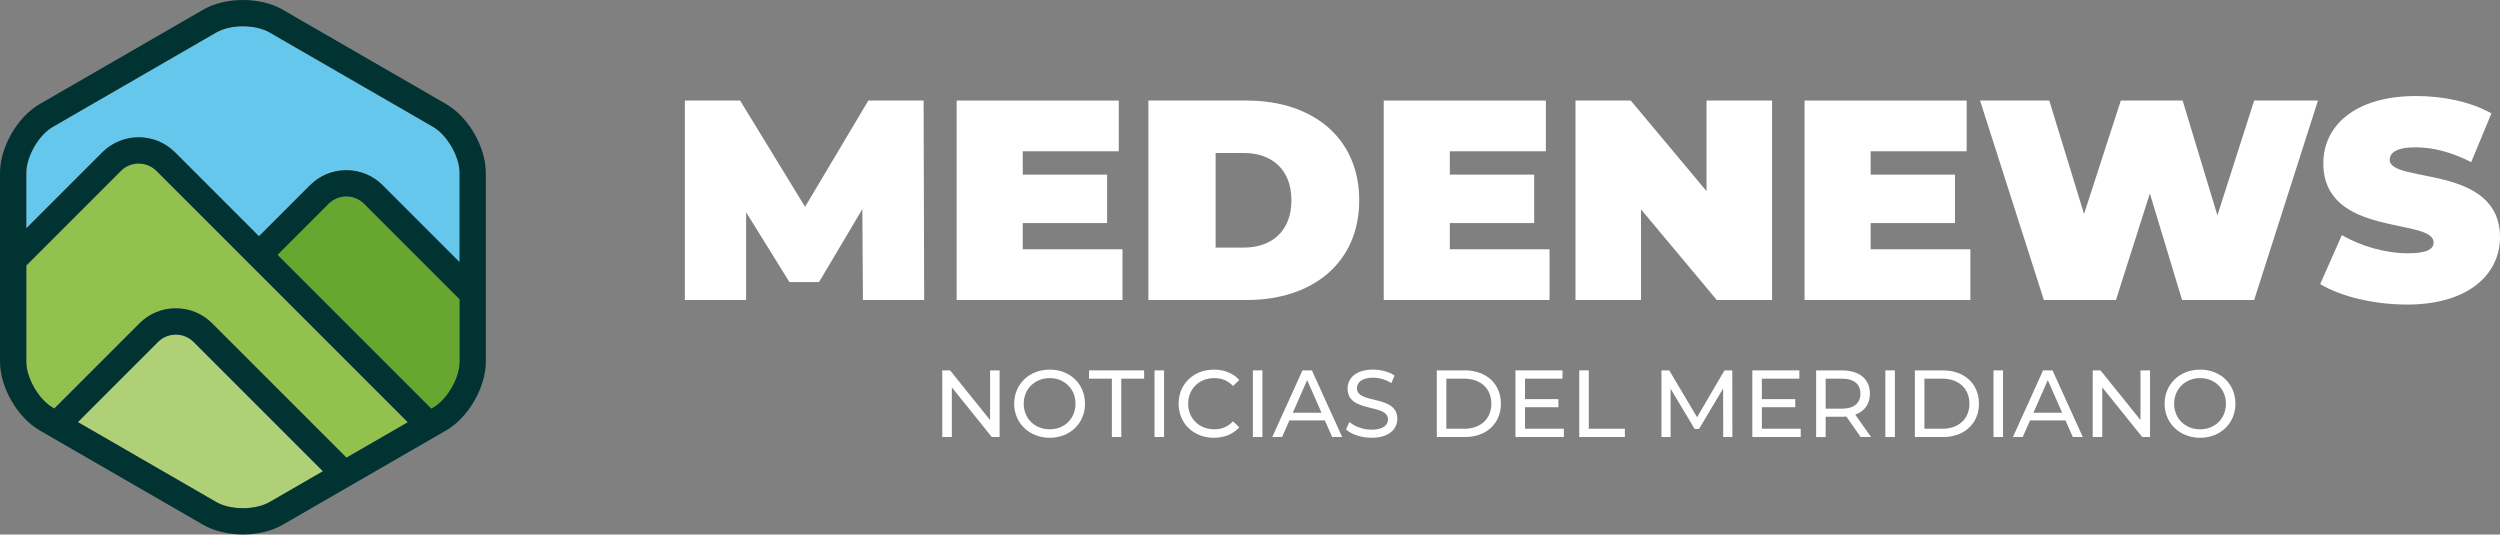
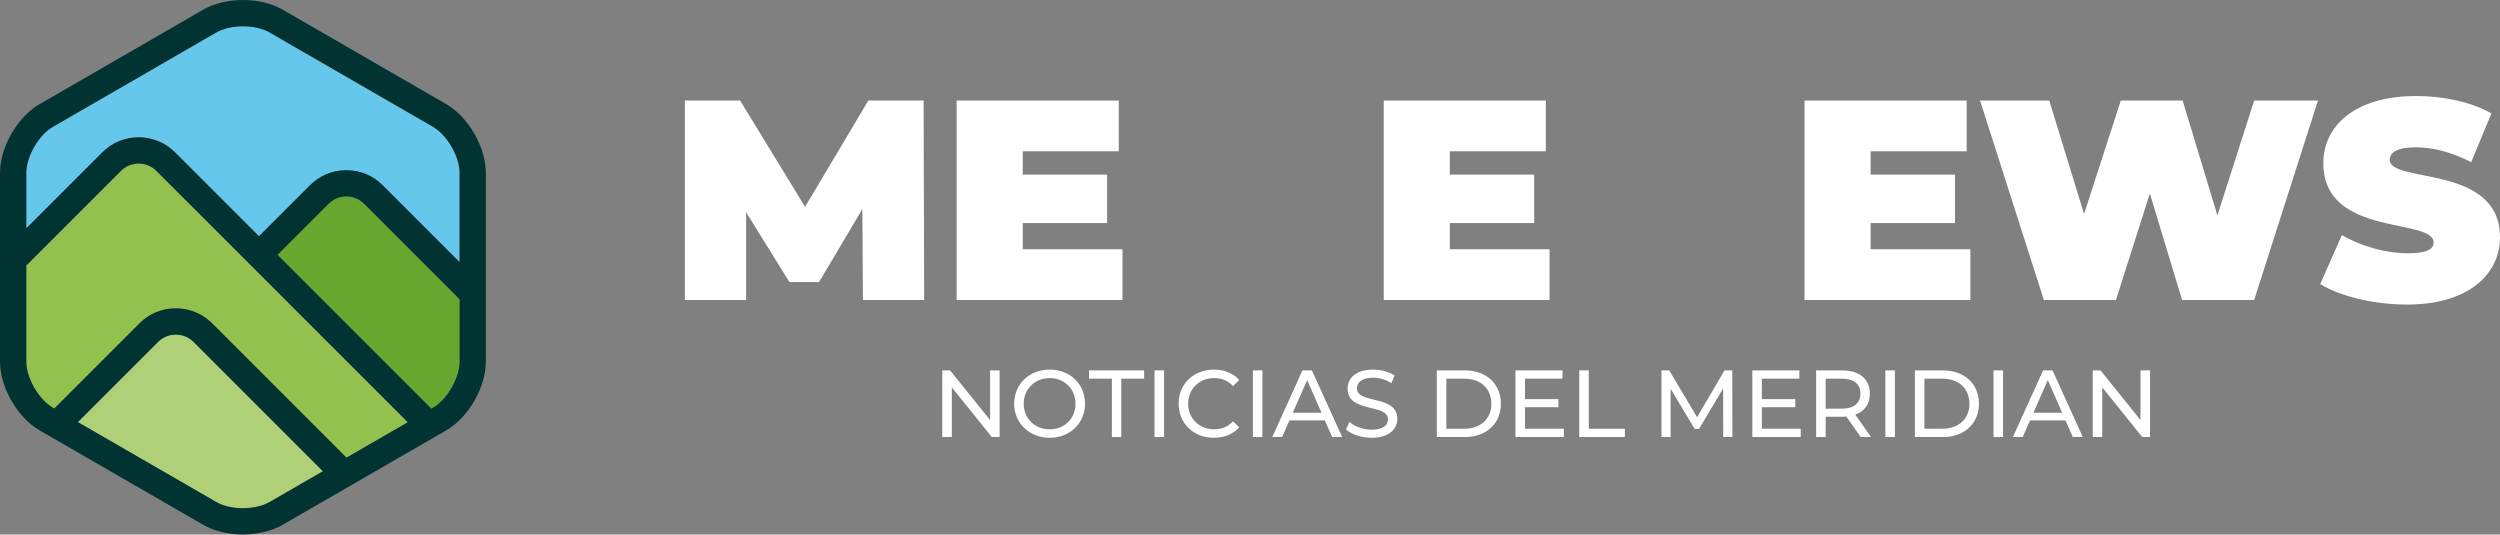
<svg xmlns="http://www.w3.org/2000/svg" id="Layer_1" data-name="Layer 1" viewBox="0 0 1141.12 243.98">
  <rect x="0" y="0" width="1141.12" height="243.98" fill="#808080" stroke="none" />
  <defs>
    <style> .cls-1 { fill: #b0d078; } .cls-1, .cls-2, .cls-3, .cls-4, .cls-5, .cls-6 { stroke-width: 0px; } .cls-2 { fill: #66c7ec; } .cls-3 { fill: #92c24d; } .cls-4 { fill: #fff; } .cls-5 { fill: #023333; } .cls-6 { fill: #68a72f; } </style>
  </defs>
  <g>
    <path class="cls-4" d="M393.88,136.94l-.26-41.49-19.77,33.29h-13.52l-19.77-31.86v40.06h-27.96V45.9h25.23l29.65,48.51,28.87-48.51h25.23l.26,91.04h-27.96Z" />
    <path class="cls-4" d="M512.35,113.79v23.15h-75.69V45.9h74v23.15h-43.83v10.66h38.5v22.11h-38.5v11.96h45.52Z" />
-     <path class="cls-4" d="M524.18,45.9h44.87c30.43,0,51.37,17.3,51.37,45.52s-20.94,45.52-51.37,45.52h-44.87V45.9ZM567.75,113.01c12.88,0,21.72-7.67,21.72-21.59s-8.84-21.59-21.72-21.59h-12.88v43.18h12.88Z" />
    <path class="cls-4" d="M707.29,113.79v23.15h-75.69V45.9h74v23.15h-43.83v10.66h38.5v22.11h-38.5v11.96h45.52Z" />
-     <path class="cls-4" d="M808.86,45.9v91.04h-25.23l-34.59-41.36v41.36h-29.91V45.9h25.23l34.59,41.36v-41.36h29.91Z" />
    <path class="cls-4" d="M899.37,113.79v23.15h-75.69V45.9h74v23.15h-43.83v10.66h38.5v22.11h-38.5v11.96h45.52Z" />
    <path class="cls-4" d="M1058.03,45.9l-29.13,91.04h-32.9l-14.7-48.64-15.48,48.64h-32.9l-29.13-91.04h31.6l15.87,51.76,16.78-51.76h28.22l15.87,52.41,16.78-52.41h29.13Z" />
    <path class="cls-4" d="M1059.06,129.66l9.88-22.37c8.58,5.07,20.03,8.32,30.04,8.32,8.71,0,11.83-1.82,11.83-4.94,0-11.44-50.33-2.21-50.33-36.15,0-16.91,14.18-30.69,42.4-30.69,12.22,0,24.84,2.6,34.33,7.93l-9.23,22.24c-8.97-4.55-17.43-6.76-25.36-6.76-8.97,0-11.83,2.6-11.83,5.72,0,10.92,50.33,1.82,50.33,35.37,0,16.65-14.18,30.69-42.4,30.69-15.22,0-30.56-3.77-39.67-9.36Z" />
  </g>
  <g>
    <path class="cls-4" d="M456.27,169.06v30.42h-3.56l-18.25-22.68v22.68h-4.35v-30.42h3.56l18.25,22.68v-22.68h4.35Z" />
    <path class="cls-4" d="M462.92,184.27c0-8.91,6.87-15.56,16.21-15.56s16.12,6.61,16.12,15.56-6.87,15.56-16.12,15.56-16.21-6.65-16.21-15.56ZM490.91,184.27c0-6.74-5.04-11.69-11.78-11.69s-11.86,4.95-11.86,11.69,5.04,11.69,11.86,11.69,11.78-4.95,11.78-11.69Z" />
    <path class="cls-4" d="M507.51,172.84h-10.43v-3.78h25.16v3.78h-10.43v26.64h-4.3v-26.64Z" />
    <path class="cls-4" d="M526.98,169.06h4.35v30.42h-4.35v-30.42Z" />
    <path class="cls-4" d="M537.97,184.27c0-9,6.87-15.56,16.12-15.56,4.69,0,8.78,1.61,11.56,4.74l-2.82,2.74c-2.35-2.48-5.21-3.61-8.56-3.61-6.87,0-11.95,4.95-11.95,11.69s5.08,11.69,11.95,11.69c3.35,0,6.21-1.17,8.56-3.65l2.82,2.74c-2.78,3.13-6.87,4.78-11.6,4.78-9.21,0-16.08-6.56-16.08-15.56Z" />
    <path class="cls-4" d="M571.87,169.06h4.35v30.42h-4.35v-30.42Z" />
    <path class="cls-4" d="M604.73,191.88h-16.17l-3.35,7.6h-4.48l13.78-30.42h4.3l13.82,30.42h-4.56l-3.35-7.6ZM603.21,188.4l-6.56-14.91-6.56,14.91h13.12Z" />
    <path class="cls-4" d="M614.37,196l1.61-3.39c2.26,2.04,6.13,3.52,10.04,3.52,5.26,0,7.52-2.04,7.52-4.69,0-7.43-18.43-2.74-18.43-14.04,0-4.69,3.65-8.69,11.65-8.69,3.56,0,7.26.96,9.78,2.69l-1.43,3.48c-2.65-1.69-5.65-2.48-8.34-2.48-5.17,0-7.39,2.17-7.39,4.82,0,7.43,18.43,2.78,18.43,13.95,0,4.65-3.74,8.65-11.78,8.65-4.65,0-9.21-1.56-11.65-3.82Z" />
    <path class="cls-4" d="M655.83,169.06h12.82c9.78,0,16.43,6.17,16.43,15.21s-6.65,15.21-16.43,15.21h-12.82v-30.42ZM668.39,195.7c7.52,0,12.34-4.61,12.34-11.43s-4.82-11.43-12.34-11.43h-8.21v22.86h8.21Z" />
    <path class="cls-4" d="M713.81,195.7v3.78h-22.08v-30.42h21.47v3.78h-17.12v9.34h15.25v3.69h-15.25v9.82h17.73Z" />
    <path class="cls-4" d="M720.85,169.06h4.35v26.64h16.47v3.78h-20.82v-30.42Z" />
    <path class="cls-4" d="M786.56,199.48l-.04-22.16-10.99,18.47h-2l-10.99-18.34v22.03h-4.17v-30.42h3.56l12.69,21.38,12.52-21.38h3.56l.04,30.42h-4.17Z" />
    <path class="cls-4" d="M821.93,195.7v3.78h-22.08v-30.42h21.47v3.78h-17.12v9.34h15.25v3.69h-15.25v9.82h17.73Z" />
    <path class="cls-4" d="M849.31,199.48l-6.56-9.34c-.61.04-1.26.09-1.91.09h-7.52v9.26h-4.35v-30.42h11.86c7.91,0,12.69,4,12.69,10.6,0,4.69-2.43,8.08-6.69,9.6l7.21,10.21h-4.74ZM849.18,179.66c0-4.35-2.91-6.82-8.47-6.82h-7.39v13.69h7.39c5.56,0,8.47-2.52,8.47-6.87Z" />
    <path class="cls-4" d="M860.57,169.06h4.35v30.42h-4.35v-30.42Z" />
    <path class="cls-4" d="M874.04,169.06h12.82c9.78,0,16.43,6.17,16.43,15.21s-6.65,15.21-16.43,15.21h-12.82v-30.42ZM886.6,195.7c7.52,0,12.34-4.61,12.34-11.43s-4.82-11.43-12.34-11.43h-8.21v22.86h8.21Z" />
    <path class="cls-4" d="M909.93,169.06h4.35v30.42h-4.35v-30.42Z" />
    <path class="cls-4" d="M942.79,191.88h-16.17l-3.35,7.6h-4.48l13.78-30.42h4.3l13.82,30.42h-4.56l-3.35-7.6ZM941.27,188.4l-6.56-14.91-6.56,14.91h13.12Z" />
    <path class="cls-4" d="M981.38,169.06v30.42h-3.56l-18.25-22.68v22.68h-4.35v-30.42h3.56l18.25,22.68v-22.68h4.35Z" />
-     <path class="cls-4" d="M988.03,184.27c0-8.91,6.87-15.56,16.21-15.56s16.12,6.61,16.12,15.56-6.87,15.56-16.12,15.56-16.21-6.65-16.21-15.56ZM1016.02,184.27c0-6.74-5.04-11.69-11.78-11.69s-11.86,4.95-11.86,11.69,5.04,11.69,11.86,11.69,11.78-4.95,11.78-11.69Z" />
  </g>
  <g>
    <path class="cls-2" d="M24.11,57.9L98.77,14.79c3.08-1.78,7.49-2.8,12.11-2.8s9.04,1.02,12.12,2.8l74.66,43.1c6.45,3.73,12.11,13.53,12.11,20.98v40.77l-35.11-35.11c-4.42-4.41-10.31-6.85-16.58-6.85s-12.17,2.43-16.58,6.85l-23.3,23.3-38.32-38.32c-9.14-9.14-24.02-9.14-33.17,0L12,104.23v-25.34c0-7.45,5.66-17.26,12.11-20.98Z" />
    <path class="cls-3" d="M12,165.09v-43.9l43.19-43.19c4.47-4.46,11.73-4.47,16.2,0l114.74,114.73-27.98,16.15-61.31-61.31c-4.41-4.42-10.31-6.85-16.58-6.85s-12.17,2.43-16.58,6.85l-38.88,38.88-.67-.39c-6.45-3.73-12.11-13.53-12.11-20.98Z" />
    <path class="cls-1" d="M123,229.18c-3.08,1.78-7.49,2.8-12.12,2.8s-9.04-1.02-12.11-2.8l-63.23-36.51,36.61-36.61c2.15-2.15,5.03-3.33,8.1-3.33s5.95,1.18,8.1,3.33l59.04,59.04-24.38,14.08Z" />
    <path class="cls-6" d="M197.66,186.08l-.78.45-70.2-70.2,23.3-23.3c4.47-4.47,11.73-4.47,16.2,0l43.6,43.6v28.47c0,7.45-5.66,17.26-12.11,20.98Z" />
    <path class="cls-5" d="M203.66,47.51L129,4.4c-4.92-2.84-11.35-4.4-18.11-4.4s-13.2,1.56-18.11,4.4L18.11,47.51C7.96,53.37,0,67.15,0,78.88v86.21c0,11.73,7.96,25.51,18.11,31.37l74.66,43.1c4.92,2.84,11.35,4.4,18.11,4.4s13.2-1.57,18.11-4.4l74.66-43.1c10.16-5.86,18.11-19.65,18.11-31.37v-86.21c0-11.73-7.96-25.51-18.11-31.37ZM123,229.18c-3.08,1.78-7.49,2.8-12.12,2.8s-9.04-1.02-12.11-2.8l-63.23-36.51,36.61-36.61c2.15-2.15,5.03-3.33,8.1-3.33s5.95,1.18,8.1,3.33l59.04,59.04-24.38,14.08ZM158.14,208.89l-61.31-61.31c-4.41-4.42-10.31-6.85-16.58-6.85s-12.17,2.43-16.58,6.85l-38.88,38.88-.67-.39c-6.45-3.73-12.11-13.53-12.11-20.98v-43.9l43.19-43.19c4.47-4.46,11.73-4.47,16.2,0l114.74,114.73-27.98,16.15ZM209.78,165.09c0,7.45-5.66,17.26-12.11,20.98l-.78.45-70.2-70.2,23.3-23.3c4.47-4.47,11.73-4.47,16.2,0l43.6,43.6v28.47ZM209.78,119.65l-35.11-35.11c-4.42-4.41-10.31-6.85-16.58-6.85s-12.17,2.43-16.58,6.85l-23.3,23.3-38.32-38.32c-9.14-9.14-24.02-9.14-33.17,0L12,104.23v-25.34c0-7.45,5.66-17.26,12.11-20.98L98.77,14.79c3.08-1.78,7.49-2.8,12.11-2.8s9.04,1.02,12.12,2.8l74.66,43.1c6.45,3.73,12.11,13.53,12.11,20.98v40.77Z" />
  </g>
</svg>